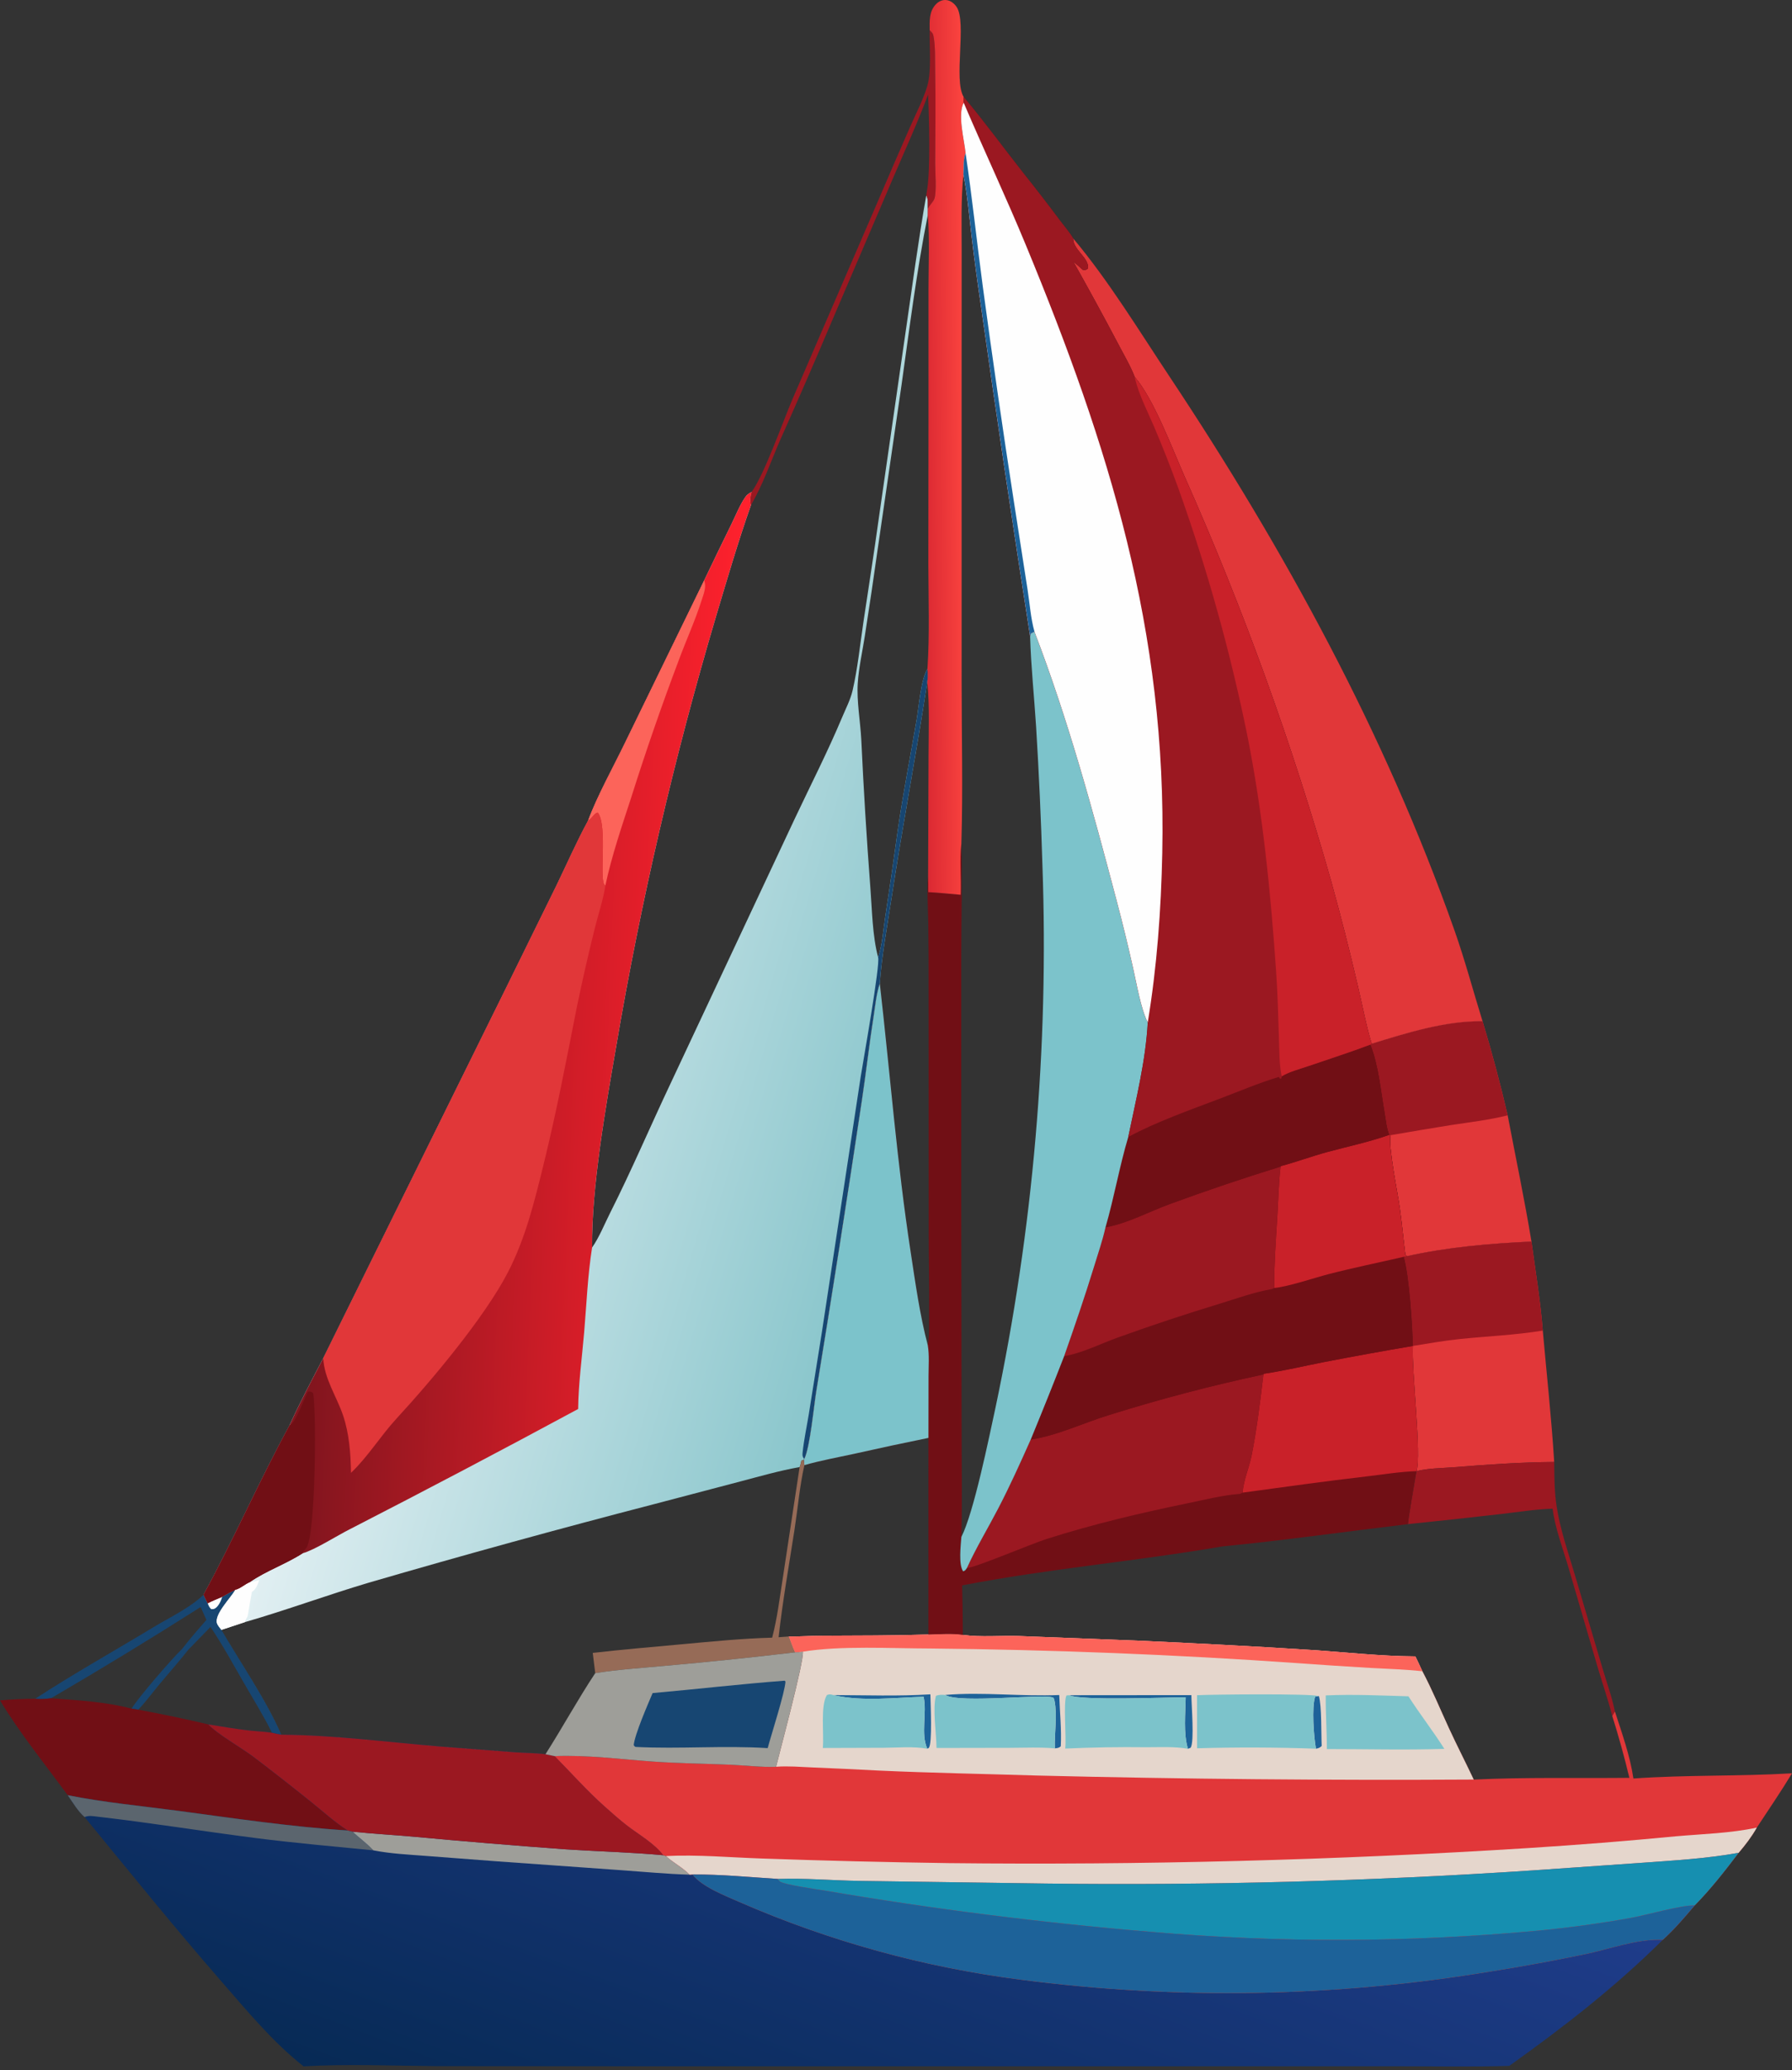
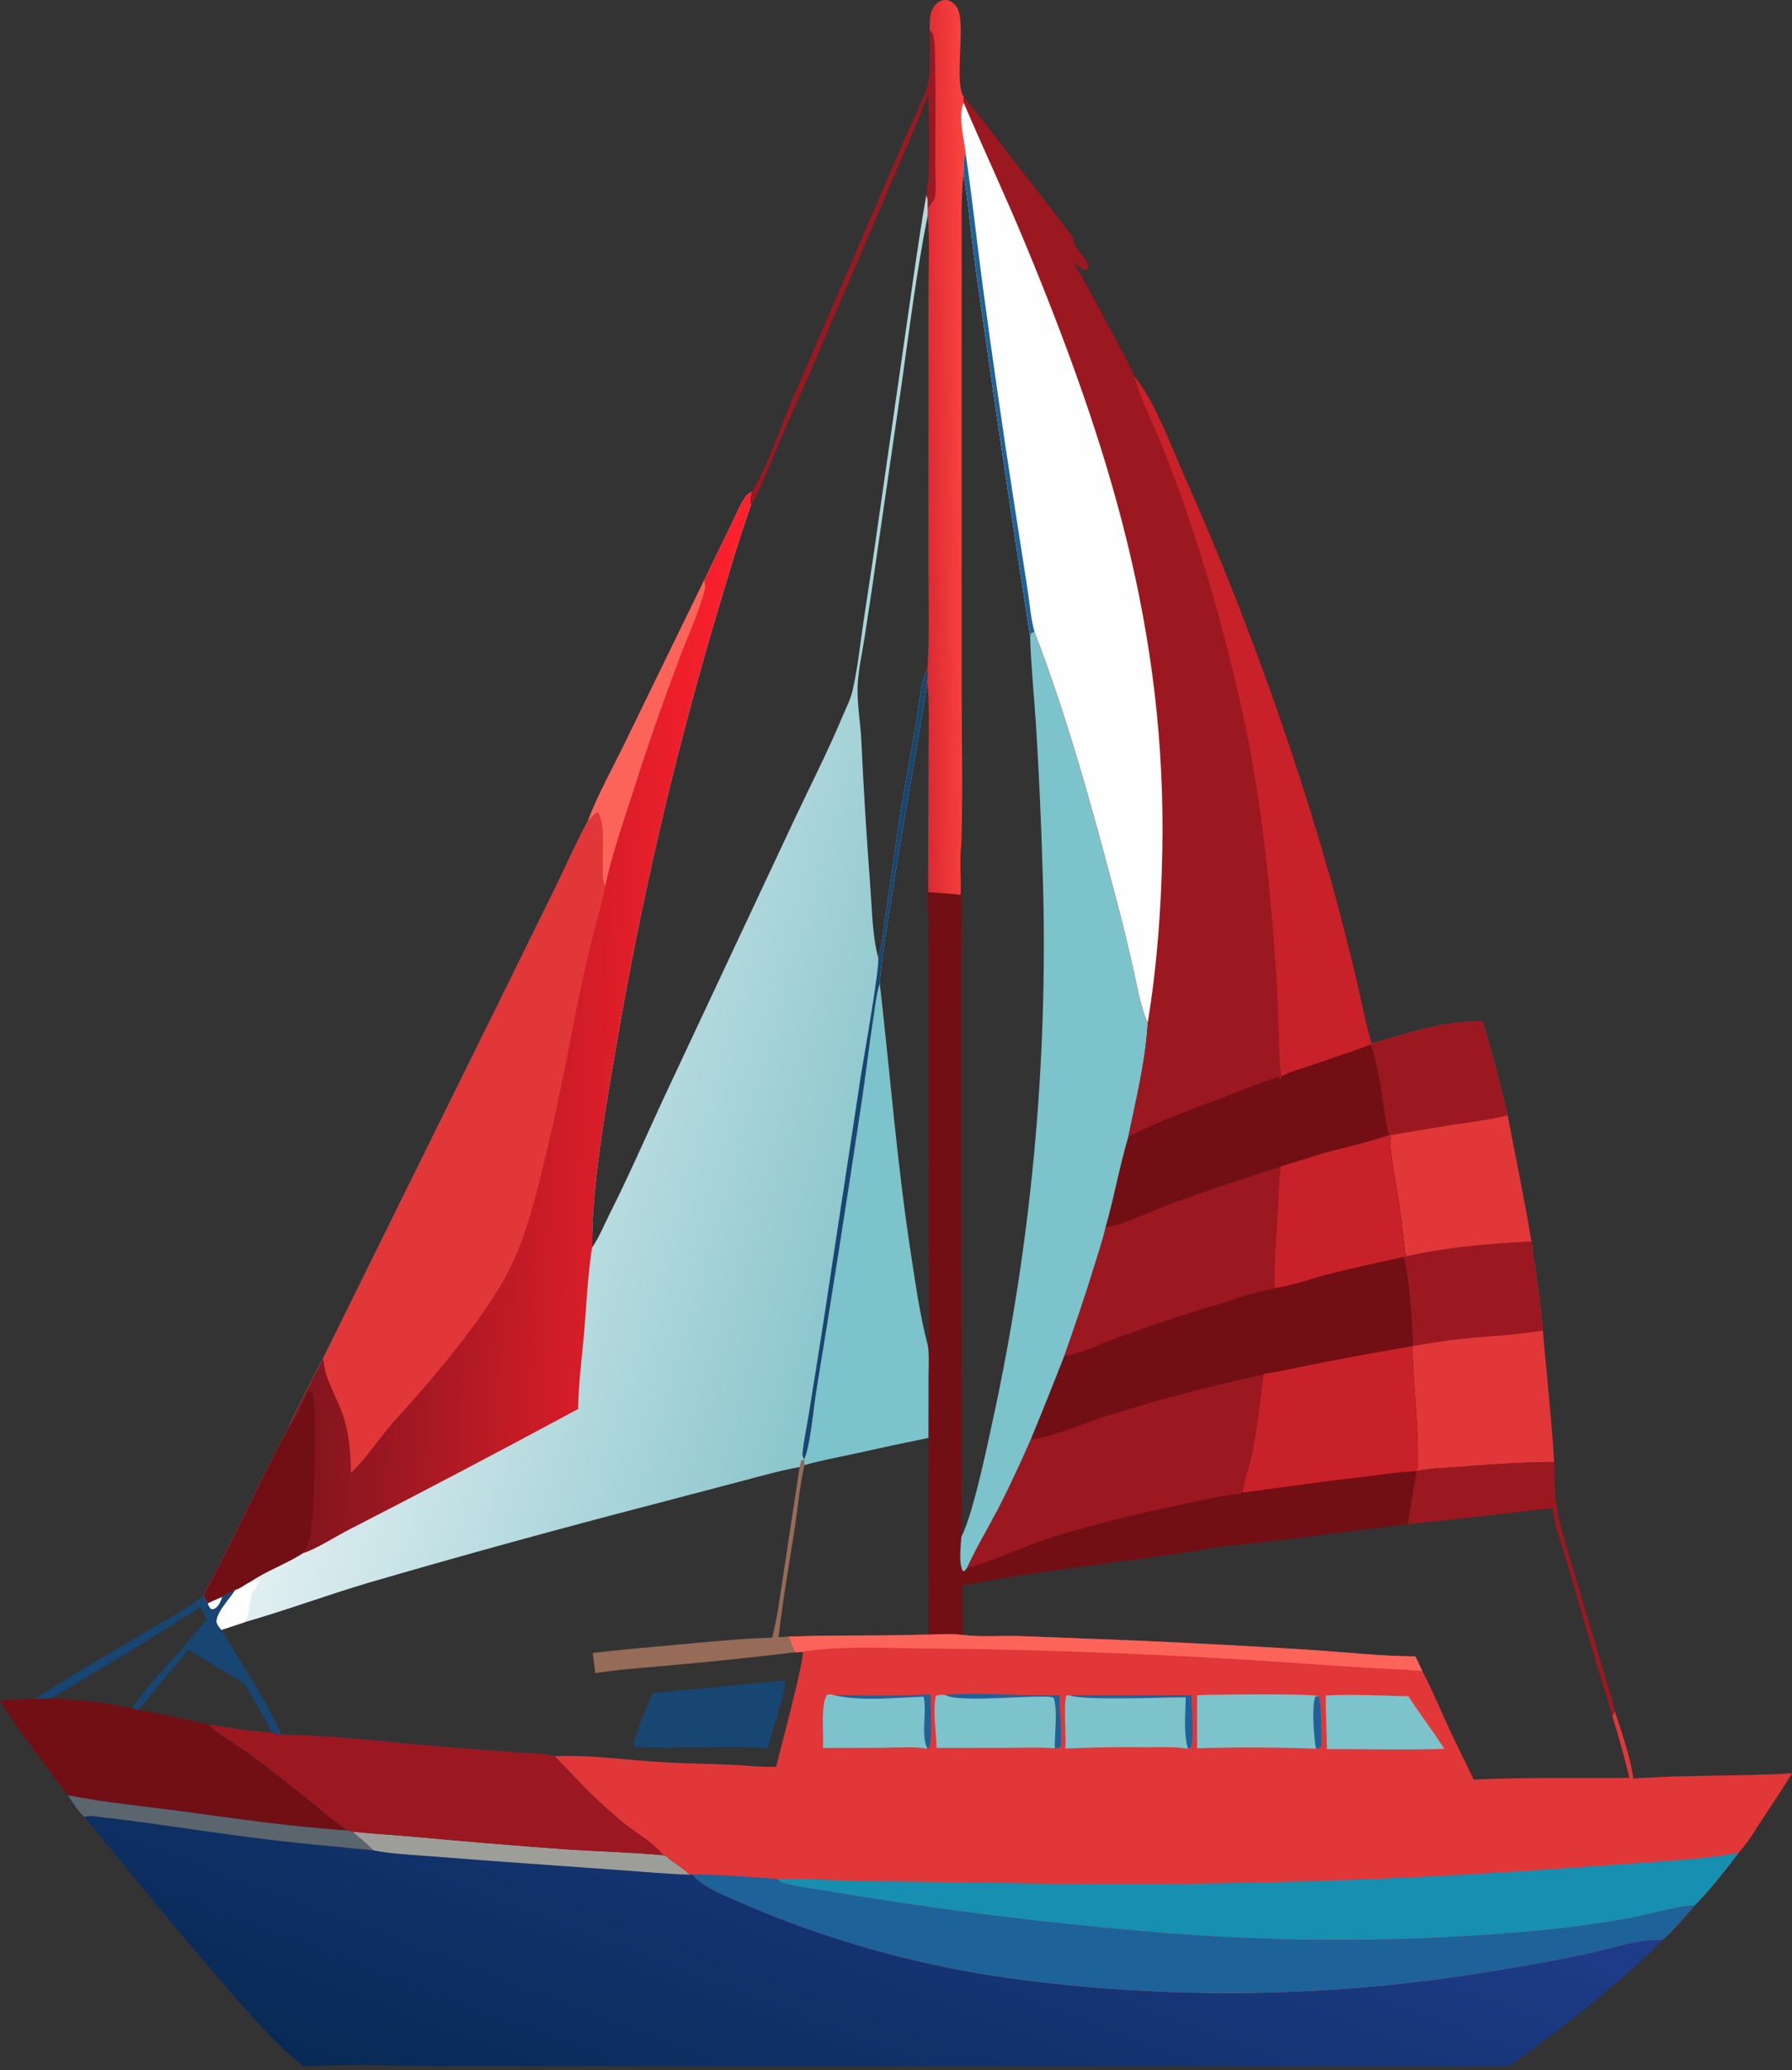
<svg xmlns="http://www.w3.org/2000/svg" width="335" height="387" viewBox="0 0 335 387" fill="none">
  <rect x="0" y="0" width="335" height="387" fill="#333333" stroke="none" />
-   <path d="M41.527 298.526C42.342 298.049 43.161 297.612 44.01 297.199C43.98 297.251 43.952 297.303 43.921 297.354C43.103 298.739 40.082 301.796 40.557 303.443C40.681 303.873 41.12 304.354 41.39 304.71C44.977 310.859 49.8 317.882 52.587 324.306C51.998 324.222 51.424 324.076 50.844 323.944C49.286 320.787 47.392 317.743 45.632 314.694C43.593 311.161 41.633 307.545 39.352 304.161L35.197 308.429C33.477 310.63 31.605 312.717 29.819 314.865C28.511 316.437 27.255 318.142 25.855 319.628L24.6 319.44C25.742 317.475 32.274 309.93 34.036 308.282C35.477 306.4 37.03 304.625 38.587 302.84L37.507 300.441C28.288 306.302 18.963 311.987 9.53 317.497C8.516 317.616 7.59 317.714 6.566 317.591C13.772 312.896 21.33 308.665 28.691 304.208C31.655 302.413 35.591 300.553 38.044 298.146L38.822 299.73C39.697 299.279 40.624 298.916 41.527 298.526Z" fill="#174672" />
+   <path d="M41.527 298.526C42.342 298.049 43.161 297.612 44.01 297.199C43.98 297.251 43.952 297.303 43.921 297.354C43.103 298.739 40.082 301.796 40.557 303.443C40.681 303.873 41.12 304.354 41.39 304.71C44.977 310.859 49.8 317.882 52.587 324.306C51.998 324.222 51.424 324.076 50.844 323.944C49.286 320.787 47.392 317.743 45.632 314.694L35.197 308.429C33.477 310.63 31.605 312.717 29.819 314.865C28.511 316.437 27.255 318.142 25.855 319.628L24.6 319.44C25.742 317.475 32.274 309.93 34.036 308.282C35.477 306.4 37.03 304.625 38.587 302.84L37.507 300.441C28.288 306.302 18.963 311.987 9.53 317.497C8.516 317.616 7.59 317.714 6.566 317.591C13.772 312.896 21.33 308.665 28.691 304.208C31.655 302.413 35.591 300.553 38.044 298.146L38.822 299.73C39.697 299.279 40.624 298.916 41.527 298.526Z" fill="#174672" />
  <path d="M41.529 298.526C41.375 299.217 40.864 300.266 40.252 300.669C39.961 300.862 39.824 300.821 39.49 300.838C39.114 300.494 39.002 300.201 38.824 299.73C39.698 299.279 40.626 298.916 41.529 298.526Z" fill="#FEFEFE" />
  <path d="M9.532 317.497C14.428 317.846 19.852 318.167 24.601 319.441L25.856 319.629C30.238 320.442 34.599 321.359 38.938 322.379C40.533 324.136 45.271 326.838 47.433 328.482C51.069 331.25 54.667 334.067 58.228 336.931C60.43 338.703 62.619 340.701 65.003 342.215C54.479 341.542 43.863 339.953 33.414 338.555C26.536 337.635 19.445 336.988 12.65 335.613C8.4 329.804 3.714 324.051 0 317.889C2.185 317.698 4.374 317.599 6.568 317.592C7.591 317.714 8.517 317.616 9.532 317.497Z" fill="#710F15" />
  <path d="M277.15 190.922C278.907 196.735 280.472 202.599 281.846 208.515C283.342 216.385 284.993 224.211 286.296 232.118C278.475 232.473 270.68 233.151 263.018 234.846L262.716 234.566C262.351 231.677 262.084 228.774 261.681 225.889C261.259 222.857 259.565 214.755 259.923 212.23L259.719 212.161C259.201 210.986 259.086 209.414 258.859 208.136C258.122 203.981 257.734 199.214 256.18 195.29L256.415 195.126C263.016 193.097 270.186 190.822 277.15 190.922Z" fill="#E13739" />
  <path d="M277.15 190.922C278.907 196.735 280.472 202.599 281.845 208.515C278.37 209.386 274.801 209.793 271.265 210.334C267.481 210.944 263.7 211.576 259.923 212.231L259.719 212.161C259.201 210.986 259.086 209.414 258.859 208.137C258.122 203.982 257.734 199.215 256.18 195.291L256.415 195.127C263.015 193.097 270.185 190.822 277.15 190.922Z" fill="#9B1821" />
  <path d="M263.017 234.846C270.679 233.15 278.474 232.473 286.295 232.118C287.045 237.629 287.977 243.215 288.412 248.756C289.14 256.94 290.035 265.116 290.544 273.317C284.289 273.366 277.978 273.805 271.743 274.308C269.508 274.488 266.955 274.477 264.788 275.04C265.772 272.115 263.87 256.332 264.126 251.63C264.057 247.807 263.451 238.549 262.422 234.965L263.017 234.846Z" fill="#E13739" />
  <path d="M263.017 234.846C270.679 233.15 278.474 232.473 286.295 232.118C287.045 237.629 287.977 243.215 288.412 248.756C283.321 249.589 278.132 249.802 273.003 250.325C270.023 250.63 267.081 251.148 264.126 251.63C264.057 247.806 263.451 238.548 262.422 234.965L263.017 234.846Z" fill="#9B1821" />
-   <path d="M200.621 44.566C207.271 52.502 212.837 61.684 218.569 70.304C240.12 102.713 258.914 137.127 271.896 173.919C273.874 179.523 275.388 185.252 277.15 190.922C270.186 190.822 263.016 193.097 256.415 195.127C255.353 191.623 254.699 187.995 253.858 184.432C252.334 177.866 250.672 171.336 248.873 164.841C247.038 158.375 245.089 151.942 243.026 145.544C240.963 139.146 238.787 132.787 236.498 126.466C234.209 120.145 231.809 113.867 229.297 107.632C226.785 101.396 224.163 95.208 221.431 89.066C219.114 83.826 215.666 74.565 212.113 70.466C211.318 68.39 210.072 66.308 209.048 64.332C206.318 59.16 203.52 54.026 200.653 48.929C201.269 49.396 201.848 49.931 202.429 50.442C202.962 50.466 202.984 50.504 203.402 50.187C203.601 48.167 200.592 46.74 200.621 44.566Z" fill="#E13739" />
  <path d="M38.937 322.379C41.421 322.78 43.907 323.205 46.406 323.5C47.87 323.672 49.398 323.71 50.845 323.945C51.424 324.077 51.999 324.223 52.588 324.307C62.484 324.379 72.47 325.703 82.335 326.521L96.281 327.597C98.15 327.736 100.125 327.718 101.972 327.959L103.695 328.314C106.785 331.447 109.659 334.705 112.947 337.645C114.352 338.902 115.765 340.162 117.256 341.316C119.378 342.958 122.402 344.673 123.986 346.84L124.495 346.99C125.873 348.264 127.648 349.15 128.923 350.476L129.449 350.437C131.244 352.775 135.621 354.43 138.293 355.617C140.386 356.53 142.495 357.405 144.62 358.243C146.745 359.081 148.884 359.88 151.037 360.641C153.19 361.403 155.356 362.126 157.535 362.811C159.714 363.495 161.904 364.141 164.106 364.748C166.307 365.355 168.519 365.922 170.741 366.451C172.963 366.979 175.194 367.467 177.433 367.916C179.672 368.365 181.919 368.774 184.173 369.144C186.427 369.513 188.687 369.842 190.952 370.131C194.59 370.601 198.235 371.006 201.888 371.343C205.541 371.68 209.199 371.951 212.861 372.154C216.524 372.358 220.189 372.494 223.857 372.564C227.525 372.633 231.193 372.635 234.86 372.571C238.528 372.506 242.194 372.374 245.857 372.175C249.519 371.977 253.178 371.711 256.831 371.378C260.484 371.045 264.13 370.646 267.769 370.18C271.407 369.714 275.036 369.181 278.655 368.582C284.644 367.633 290.606 366.54 296.542 365.302C300.894 364.364 305.639 362.637 310.092 362.646C310.347 362.647 310.6 362.644 310.856 362.648C301.942 371.487 292.357 378.934 282.151 386.221C275.269 386.431 268.348 386.295 261.462 386.296L224.874 386.297L114.277 386.291L81.48 386.268C73.237 386.195 64.977 385.841 56.742 386.305C50.977 381.764 46.053 375.78 41.249 370.267C32.525 360.258 24.235 349.966 15.816 339.705C14.597 338.677 13.573 336.92 12.65 335.612C19.445 336.986 26.536 337.634 33.414 338.554C43.864 339.951 54.479 341.54 65.003 342.214C62.619 340.7 60.43 338.701 58.228 336.93C54.668 334.065 51.07 331.249 47.433 328.481C45.271 326.837 40.533 324.135 38.937 322.379Z" fill="url(#paint0_linear_562_132037)" />
  <path d="M12.648 335.612C19.443 336.986 26.534 337.634 33.412 338.554C43.862 339.952 54.477 341.54 65.001 342.214L65.92 342.433C67.16 343.627 68.649 344.653 69.787 345.924C62.408 345.199 55.054 344.56 47.695 343.616C37.863 342.354 28.047 340.757 18.203 339.629C17.378 339.534 16.6 339.37 15.815 339.705C14.594 338.678 13.571 336.921 12.648 335.612Z" fill="#5B656E" />
  <path d="M65.922 342.434C69.772 342.841 73.65 343.045 77.508 343.393C86.926 344.27 96.351 345.052 105.784 345.737C111.836 346.14 117.954 346.278 123.986 346.84L124.495 346.99C125.873 348.264 127.648 349.15 128.922 350.476C124.595 350.352 120.256 349.924 115.936 349.624L92.8 347.973L79.563 346.963C76.302 346.712 73.003 346.559 69.789 345.925C68.651 344.654 67.162 343.628 65.922 342.434Z" fill="#9E9E99" />
  <path d="M38.938 322.379C41.421 322.78 43.907 323.205 46.406 323.5C47.87 323.672 49.398 323.71 50.845 323.945C51.424 324.077 51.999 324.223 52.588 324.307C62.484 324.379 72.47 325.703 82.335 326.521L96.282 327.597C98.15 327.736 100.125 327.718 101.972 327.959L103.696 328.314C106.785 331.447 109.66 334.705 112.947 337.645C114.352 338.902 115.765 340.162 117.256 341.316C119.378 342.958 122.402 344.673 123.987 346.84C117.955 346.278 111.836 346.141 105.784 345.737C96.351 345.052 86.926 344.27 77.509 343.393C73.65 343.045 69.773 342.841 65.922 342.434L65.003 342.214C62.619 340.7 60.43 338.702 58.228 336.931C54.668 334.065 51.07 331.249 47.433 328.481C45.271 326.837 40.533 324.135 38.938 322.379Z" fill="#9B1821" />
  <path d="M264.789 275.039C266.955 274.476 269.508 274.487 271.743 274.307C277.978 273.804 284.29 273.365 290.544 273.316C290.57 276.119 290.58 278.915 291.01 281.692C291.674 285.966 293.149 290.206 294.385 294.344L299.547 311.793C300.326 314.456 301.336 317.225 301.886 319.937C303.203 324.005 304.73 328.255 305.352 332.496C315.215 331.798 325.135 332.112 335 331.526C332.92 334.972 330.631 338.308 328.421 341.673C327.464 343.368 326.288 344.908 325.025 346.385C322.434 349.806 319.816 353.162 316.805 356.228C314.908 358.464 313.036 360.675 310.856 362.647C310.601 362.643 310.348 362.646 310.092 362.645C305.64 362.636 300.894 364.362 296.542 365.301C290.606 366.539 284.644 367.632 278.655 368.581C275.036 369.18 271.407 369.713 267.769 370.179C264.13 370.645 260.484 371.044 256.831 371.377C253.178 371.71 249.519 371.976 245.856 372.175C242.194 372.374 238.528 372.505 234.86 372.57C231.193 372.635 227.524 372.632 223.857 372.563C220.189 372.494 216.524 372.357 212.861 372.153C209.199 371.95 205.54 371.679 201.888 371.342C198.235 371.005 194.59 370.6 190.952 370.13C188.686 369.841 186.426 369.512 184.173 369.143C181.919 368.774 179.672 368.365 177.433 367.915C175.193 367.467 172.963 366.978 170.741 366.45C168.519 365.922 166.307 365.354 164.106 364.747C161.904 364.14 159.713 363.495 157.535 362.81C155.356 362.125 153.19 361.402 151.037 360.641C148.884 359.879 146.745 359.079 144.62 358.242C142.495 357.404 140.386 356.529 138.293 355.616C135.621 354.429 131.244 352.774 129.449 350.436L128.922 350.476C127.648 349.149 125.873 348.264 124.495 346.989L123.986 346.839C122.402 344.672 119.378 342.957 117.255 341.315C115.765 340.162 114.351 338.901 112.947 337.644C109.659 334.704 106.785 331.445 103.695 328.313C109.73 328.067 116.003 328.896 122.026 329.328C126.871 329.675 131.756 329.712 136.612 329.923C138.95 330.025 142.917 330.443 145.083 330.299C145.871 327.1 150.292 310.679 150.097 308.787C149.584 308.877 149.129 308.905 148.612 308.906C148.162 307.949 147.816 306.933 147.437 305.946C149.559 305.966 151.697 305.809 153.824 305.799C160.412 305.767 166.975 305.787 173.561 305.574C175.653 305.532 177.927 305.329 179.995 305.643C179.983 302.559 179.938 299.476 179.861 296.393C195.926 293.279 212.345 291.888 228.458 289.113C240.05 287.98 251.641 286.319 263.211 284.941C263.188 284.222 264.564 276.433 264.789 275.039ZM264.789 275.039C264.564 276.433 263.188 284.222 263.211 284.942C251.642 286.32 240.051 287.981 228.458 289.114C212.345 291.889 195.926 293.281 179.861 296.394C179.939 299.477 179.984 302.561 179.995 305.644C183.402 306.117 186.97 305.754 190.404 305.858L213.557 306.761C224.05 307.249 234.567 307.777 245.05 308.46C251.553 308.884 258.071 309.632 264.592 309.669C265.029 310.593 265.483 311.513 265.9 312.446C267.728 315.883 269.223 319.529 270.853 323.066C272.346 326.307 273.978 329.474 275.501 332.696C285.156 332.234 294.927 332.472 304.6 332.373C303.667 328.475 302.599 324.614 301.395 320.792L301.887 319.938C301.337 317.225 300.327 314.457 299.547 311.794L294.385 294.345C293.15 290.207 291.674 285.967 291.011 281.693C290.58 278.916 290.571 276.12 290.545 273.317C284.291 273.366 277.98 273.805 271.744 274.308C269.508 274.487 266.955 274.476 264.789 275.039Z" fill="#E13739" />
-   <path d="M124.496 346.99C130.402 346.695 136.562 347.263 142.482 347.457C154.105 347.864 165.732 348.151 177.361 348.315C213.472 348.709 249.549 347.773 285.592 345.507C294.838 344.924 304.072 344.189 313.294 343.301C318.296 342.86 323.51 342.735 328.423 341.674C327.466 343.369 326.289 344.909 325.026 346.386C319.086 347.464 313.077 347.808 307.065 348.245L286.582 349.673C256.311 351.684 226.008 352.505 195.673 352.137L160.597 351.641C155.544 351.553 150.438 351.103 145.389 351.271C140.026 350.93 134.848 350.412 129.451 350.437L128.924 350.477C127.65 349.15 125.874 348.264 124.496 346.99Z" fill="#E5D6CC" />
  <path d="M145.387 351.27C150.435 351.102 155.541 351.553 160.594 351.641L195.67 352.137C226.005 352.505 256.308 351.684 286.579 349.673L307.062 348.245C313.074 347.808 319.084 347.464 325.023 346.386C322.433 349.807 319.815 353.162 316.804 356.229C314.325 356.148 307.901 358.004 305.067 358.525C299.246 359.578 293.391 360.385 287.502 360.944C281.48 361.501 275.448 361.924 269.407 362.211C263.366 362.499 257.321 362.652 251.273 362.67C245.225 362.687 239.18 362.57 233.137 362.319C227.094 362.066 221.06 361.679 215.035 361.158C194.671 359.46 174.416 356.898 154.271 353.472C152.899 353.242 146.732 352.386 145.808 351.765C145.629 351.645 145.527 351.436 145.387 351.27Z" fill="#168FB0" />
  <path d="M129.449 350.437C134.847 350.412 140.024 350.93 145.388 351.27C145.528 351.435 145.63 351.645 145.81 351.765C146.733 352.386 152.901 353.242 154.272 353.472C174.418 356.898 194.672 359.46 215.036 361.158C221.061 361.679 227.096 362.066 233.138 362.318C239.181 362.57 245.227 362.687 251.274 362.67C257.322 362.652 263.367 362.499 269.408 362.211C275.45 361.923 281.481 361.501 287.503 360.944C293.392 360.385 299.247 359.578 305.068 358.525C307.902 358.004 314.327 356.148 316.805 356.229C314.908 358.465 313.036 360.676 310.856 362.648C310.601 362.644 310.347 362.647 310.092 362.646C305.64 362.637 300.894 364.364 296.542 365.302C290.606 366.54 284.643 367.633 278.655 368.582C275.036 369.181 271.407 369.714 267.769 370.18C264.13 370.646 260.484 371.045 256.83 371.378C253.177 371.711 249.519 371.977 245.856 372.176C242.193 372.375 238.528 372.506 234.86 372.571C231.192 372.636 227.524 372.633 223.857 372.564C220.189 372.494 216.524 372.358 212.861 372.154C209.199 371.951 205.54 371.68 201.888 371.343C198.235 371.006 194.589 370.602 190.951 370.131C188.686 369.842 186.426 369.513 184.172 369.144C181.919 368.775 179.672 368.366 177.432 367.916C175.193 367.468 172.963 366.979 170.741 366.451C168.519 365.923 166.307 365.355 164.105 364.748C161.903 364.141 159.713 363.496 157.534 362.811C155.356 362.126 153.189 361.403 151.036 360.642C148.884 359.88 146.745 359.08 144.62 358.243C142.495 357.405 140.386 356.53 138.293 355.617C135.621 354.431 131.244 352.775 129.449 350.437Z" fill="#1D6299" />
-   <path d="M173.561 305.575C175.654 305.533 177.927 305.33 179.995 305.644C183.402 306.117 186.97 305.754 190.404 305.858L213.557 306.76C224.05 307.249 234.567 307.777 245.05 308.46C251.553 308.884 258.071 309.632 264.592 309.669C265.029 310.593 265.483 311.513 265.9 312.445C267.728 315.883 269.223 319.529 270.853 323.065C272.346 326.306 273.978 329.473 275.501 332.696C248.278 332.858 221.06 332.607 193.844 331.942C184.002 331.636 174.138 331.461 164.301 331.015C160.205 330.795 156.108 330.602 152.01 330.435C149.726 330.338 147.365 330.128 145.084 330.3C145.871 327.101 150.292 310.68 150.097 308.788C149.584 308.878 149.13 308.905 148.612 308.907C148.163 307.95 147.816 306.934 147.437 305.947C149.56 305.967 151.698 305.809 153.824 305.8C160.413 305.768 166.976 305.787 173.561 305.575Z" fill="#E5D6CC" />
  <path d="M246.009 326.923C245.604 324.742 245.187 319.152 245.866 317.186L246.555 317.082C247.096 318.878 246.971 324.249 247.076 326.417C246.713 326.759 246.495 326.826 246.009 326.923Z" fill="#1D6299" />
  <path d="M155.811 316.897C161.823 316.913 167.931 317.143 173.927 316.758C173.938 318.098 174.344 326.214 173.609 326.784C173.533 326.844 173.438 326.877 173.352 326.922C172.08 324.162 173.334 320.213 172.663 317.214C167.375 317.372 161.284 318.113 156.117 316.969L155.811 316.897Z" fill="#1D6299" />
  <path d="M176.707 316.874C183.738 316.269 190.974 317.205 198.016 316.887C198.118 320.039 198.462 323.332 198.303 326.474C197.943 326.796 197.66 326.801 197.193 326.858C197.105 324.134 197.674 320.585 197.137 317.989C197.118 317.901 197.011 317.494 196.974 317.451C196.157 316.473 179.36 318.575 176.707 316.874Z" fill="#1D6299" />
  <path d="M199.926 316.925L222.719 316.906C222.721 318.751 223.308 325.609 222.583 326.741L222.075 326.939C221.193 324.012 221.624 320.356 221.654 317.32C217.922 317.316 202.082 317.985 199.926 316.925Z" fill="#1D6299" />
  <path d="M153.818 326.788C154.078 324.247 153.323 318.869 154.591 316.882C155.135 316.698 155.243 316.756 155.81 316.898L156.117 316.968C161.284 318.112 167.376 317.372 172.664 317.214C173.334 320.213 172.08 324.162 173.353 326.922C170.721 326.465 167.857 326.73 165.192 326.751L153.818 326.788Z" fill="#7CC3CB" />
  <path d="M247.837 316.965C252.968 316.723 258.162 316.982 263.295 317.131C265.443 320.474 267.894 323.61 270.012 326.956C262.713 327.19 255.35 326.991 248.045 326.992C248.053 323.65 247.792 320.317 247.837 316.965Z" fill="#7CC3CB" />
  <path d="M199.134 326.897C199.38 324.782 198.738 318.287 199.363 316.971L199.927 316.925C202.083 317.985 217.923 317.316 221.655 317.319C221.626 320.355 221.194 324.011 222.077 326.938C219.619 326.488 216.802 326.658 214.299 326.649C209.241 326.587 204.186 326.669 199.134 326.897Z" fill="#7CC3CB" />
  <path d="M175.073 326.785C175.06 324.218 174.301 319.317 174.977 317.021C175.61 316.818 176.06 316.823 176.706 316.874C179.358 318.574 196.157 316.473 196.974 317.451C197.01 317.494 197.117 317.901 197.136 317.989C197.673 320.585 197.105 324.134 197.192 326.857C194.403 326.614 191.584 326.751 188.787 326.759L175.073 326.785Z" fill="#7CC3CB" />
  <path d="M223.777 316.923C226.686 316.777 244.767 316.592 246.555 317.082L245.866 317.187C245.187 319.152 245.604 324.743 246.009 326.924C238.602 326.655 231.194 326.628 223.785 326.843L223.777 316.923Z" fill="#7CC3CB" />
  <path d="M173.561 305.575C175.654 305.533 177.928 305.33 179.996 305.644C183.402 306.117 186.97 305.754 190.405 305.858L213.557 306.76C224.05 307.249 234.567 307.777 245.05 308.46C251.554 308.884 258.071 309.632 264.592 309.669C265.029 310.593 265.483 311.513 265.9 312.445C262.696 312.087 259.416 312.012 256.195 311.824C251.58 311.554 246.967 311.251 242.356 310.914C219.57 309.324 196.758 308.417 173.918 308.192C166.634 308.183 157.092 307.626 150.098 308.788C149.584 308.878 149.13 308.905 148.613 308.907C148.163 307.95 147.816 306.934 147.438 305.947C149.56 305.967 151.698 305.809 153.825 305.8C160.413 305.768 166.976 305.787 173.561 305.575Z" fill="#FC645A" />
  <path d="M264.789 275.039C266.954 274.476 269.508 274.487 271.743 274.307C277.978 273.804 284.29 273.365 290.544 273.316C290.57 276.119 290.579 278.915 291.01 281.692C291.673 285.966 293.148 290.206 294.384 294.344L299.546 311.793C300.326 314.456 301.336 317.225 301.886 319.937L301.394 320.791C300.569 317.616 299.489 314.47 298.556 311.322L293.267 293.226C292.23 289.681 290.7 285.716 290.252 282.057C287.061 282.147 283.786 282.691 280.61 283.049C274.814 283.715 269.015 284.345 263.211 284.941C263.188 284.222 264.564 276.433 264.789 275.039Z" fill="#9B1821" />
  <path d="M173.793 5.65C174.213 6.074 174.401 6.197 174.512 6.799C174.887 8.834 174.77 11.246 174.814 13.326C174.936 19.075 174.839 24.839 174.818 30.589C174.812 32.065 175.124 35.929 174.66 37.179C174.439 37.776 173.734 38.343 173.458 39.045L173.442 40.197C173.812 44.687 173.576 49.354 173.576 53.867L173.575 78.382L173.543 105.479C173.564 111.978 173.806 118.569 173.376 125.053C173.484 125.918 173.453 126.667 173.345 127.531C171.289 140.96 168.732 154.318 166.686 167.757C165.871 173.112 164.858 178.463 164.472 183.871C163.822 185.801 163.63 188.001 163.314 190.015C162.489 195.271 161.903 200.561 161.109 205.823C158.402 223.886 155.572 241.929 152.62 259.953C152.139 262.799 151.44 270.638 150.342 272.779L150.288 272.895L150.374 273.91C149.49 277.81 149.132 282.025 148.522 285.993C147.494 292.674 146.294 299.364 145.552 306.084L147.437 305.948C147.816 306.935 148.163 307.951 148.612 308.908C149.13 308.906 149.584 308.879 150.097 308.789C150.291 310.681 145.871 327.101 145.084 330.301C142.918 330.445 138.95 330.026 136.612 329.925C131.757 329.713 126.871 329.677 122.027 329.329C116.002 328.897 109.73 328.069 103.696 328.315L101.972 327.96C100.124 327.719 98.15 327.737 96.281 327.598L82.335 326.521C72.47 325.704 62.484 324.38 52.587 324.308C49.8 317.883 44.978 310.861 41.39 304.711C41.12 304.355 40.681 303.874 40.557 303.444C40.083 301.798 43.104 298.741 43.922 297.355C43.953 297.304 43.981 297.253 44.011 297.201C43.162 297.613 42.343 298.05 41.528 298.527C40.625 298.917 39.697 299.281 38.823 299.731L38.045 298.148C43.72 287.761 48.451 276.878 54.114 266.497C56.032 262.236 58.272 258.055 60.427 253.909L94.774 184.36L104.04 165.52C105.988 161.497 107.81 157.335 109.945 153.415C111.542 149.009 114.716 143.267 116.814 138.931L131.643 108.498C133.322 104.981 135.021 101.475 136.741 97.978C137.549 96.333 138.312 94.392 139.358 92.896C139.661 92.462 140.069 92.211 140.525 91.959C142.94 88.581 146.301 78.954 148.143 74.641L164.326 37.148C166.258 32.618 168.215 28.099 170.198 23.591C171.263 21.159 172.613 18.602 173.359 16.062C174.181 13.256 173.722 8.678 173.793 5.65ZM149.481 274.276C145.727 274.936 142.02 276.012 138.335 276.979L122.411 281.168C104.499 285.812 86.66 290.723 68.894 295.9C61.145 298.202 53.537 301.027 45.775 303.263L41.389 304.71C44.976 310.86 49.798 317.883 52.586 324.307C62.482 324.379 72.468 325.703 82.333 326.52L96.28 327.597C98.148 327.736 100.123 327.718 101.97 327.959L103.694 328.314C109.728 328.068 116.001 328.897 122.025 329.329C126.869 329.676 131.755 329.713 136.61 329.924C138.949 330.025 142.916 330.444 145.082 330.3C145.869 327.101 150.29 310.68 150.095 308.788C149.582 308.878 149.128 308.905 148.61 308.907C148.161 307.95 147.814 306.934 147.435 305.947L145.55 306.083C146.292 299.364 147.493 292.673 148.52 285.992C149.13 282.025 149.487 277.809 150.373 273.91L150.286 272.894L149.814 273.073C149.715 273.464 149.644 273.91 149.481 274.276ZM173.793 5.65C173.722 8.678 174.181 13.256 173.357 16.062C172.611 18.602 171.261 21.159 170.196 23.59C168.213 28.099 166.256 32.618 164.324 37.148L148.141 74.641C146.299 78.954 142.938 88.58 140.523 91.959C140.295 92.876 140.132 93.483 140.391 94.406C137.972 101.286 135.912 108.339 133.826 115.328C129.918 128.52 126.409 141.817 123.3 155.22C120.19 168.622 117.485 182.106 115.185 195.671C113.244 206.889 110.578 221.996 110.686 233.225C112.008 231.352 113.013 228.83 114.058 226.757C118.042 218.854 121.529 210.665 125.309 202.658L148.583 153.04C151.561 146.728 154.741 140.517 157.441 134.078C158.102 132.501 158.99 130.79 159.376 129.122C160.336 124.977 160.769 120.601 161.395 116.39C162.363 109.868 163.399 103.363 164.293 96.829L169.308 61.976C170.543 53.495 171.671 44.962 173.158 36.522C173.611 37.371 173.369 38.133 173.457 39.044C173.734 38.342 174.438 37.775 174.66 37.178C175.124 35.928 174.811 32.064 174.817 30.588C174.839 24.838 174.935 19.073 174.814 13.325C174.769 11.245 174.887 8.833 174.512 6.799C174.401 6.197 174.213 6.074 173.793 5.65ZM173.442 40.197C171.354 50.69 170.025 61.374 168.534 71.968L164.16 102.096C163.368 107.741 162.534 113.38 161.656 119.013C161.21 121.885 160.537 124.843 160.349 127.742C160.132 131.096 160.829 134.833 161.007 138.217C161.44 147.483 162.007 156.741 162.71 165.99C163.037 170.216 163.076 174.863 164.151 178.961C164.937 176.709 165.097 173.994 165.457 171.634C166.275 166.284 167.05 160.928 167.782 155.566C168.775 148.504 170.188 141.453 171.381 134.418C171.789 132.008 172.161 127.041 173.377 125.055C173.807 118.57 173.565 111.979 173.543 105.48L173.576 78.383L173.576 53.869C173.576 49.354 173.812 44.687 173.442 40.197Z" fill="url(#paint1_linear_562_132037)" />
  <path d="M46.696 295.783L47.095 295.72C47.576 295.642 48.023 295.515 48.488 295.375C48.122 296.291 47.941 297.047 47.089 297.615C46.832 299.025 46.569 300.43 46.359 301.847C46.289 302.317 46.078 302.499 45.891 302.904C45.838 303.018 45.814 303.144 45.776 303.263L41.389 304.71C41.119 304.354 40.68 303.873 40.556 303.443C40.082 301.797 43.103 298.74 43.921 297.354C43.952 297.303 43.98 297.251 44.01 297.2C44.871 297.017 45.819 296.138 46.696 295.783Z" fill="#FEFEFE" />
  <path d="M164.151 178.961C164.937 176.708 165.097 173.994 165.457 171.633C166.275 166.283 167.05 160.927 167.782 155.565C168.775 148.504 170.188 141.453 171.381 134.418C171.789 132.007 172.161 127.04 173.377 125.054C173.485 125.919 173.453 126.668 173.346 127.532C171.29 140.961 168.732 154.319 166.687 167.758C165.871 173.113 164.859 178.464 164.472 183.872C163.823 185.802 163.63 188.002 163.315 190.016C162.489 195.272 161.903 200.561 161.11 205.824C158.403 223.886 155.573 241.93 152.62 259.954C152.14 262.8 151.441 270.639 150.343 272.78C149.999 272.306 149.985 272.109 150.045 271.526C150.287 269.152 150.82 266.723 151.203 264.361L153.666 248.914L160.908 201.25C161.349 198.449 164.605 180.209 164.151 178.961Z" fill="#174672" />
  <path d="M173.795 5.65C174.215 6.074 174.403 6.197 174.514 6.799C174.889 8.834 174.771 11.246 174.816 13.326C174.938 19.075 174.841 24.839 174.819 30.589C174.813 32.065 175.126 35.929 174.662 37.179C174.441 37.776 173.736 38.343 173.459 39.045C173.371 38.133 173.613 37.372 173.16 36.523C173.21 36.174 173.259 35.828 173.317 35.48C173.961 31.606 173.705 21.904 173.493 17.695C171.554 22.892 169.229 27.972 167.044 33.07L155.712 59.571C152.488 67.193 149.19 74.783 145.816 82.34C144.084 86.311 142.601 90.681 140.394 94.405C140.135 93.482 140.298 92.876 140.526 91.958C142.941 88.579 146.302 78.953 148.144 74.64L164.327 37.147C166.259 32.617 168.216 28.098 170.199 23.589C171.264 21.158 172.614 18.601 173.36 16.061C174.183 13.256 173.723 8.678 173.795 5.65Z" fill="#9B1821" />
  <path d="M149.483 274.276C149.647 273.91 149.717 273.464 149.818 273.074L150.29 272.896L150.376 273.911C149.491 277.81 149.134 282.026 148.524 285.993C147.496 292.674 146.296 299.365 145.554 306.084L147.439 305.948C147.818 306.935 148.165 307.951 148.614 308.908C140.522 309.874 132.417 310.715 124.3 311.432C119.969 311.842 115.566 312.105 111.274 312.799L110.809 309.015C116.378 308.377 121.978 307.904 127.561 307.39C133.151 306.876 138.736 306.317 144.351 306.166C145.303 302.541 145.754 298.741 146.336 295.041L149.483 274.276Z" fill="#966B57" />
-   <path d="M148.612 308.908C149.13 308.907 149.584 308.879 150.097 308.789C150.292 310.681 145.871 327.101 145.084 330.301C142.918 330.445 138.951 330.026 136.612 329.925C131.757 329.714 126.871 329.677 122.027 329.33C116.003 328.898 109.73 328.069 103.696 328.315L101.973 327.96C105.159 322.963 107.993 317.745 111.272 312.799C115.565 312.105 119.968 311.842 124.298 311.432C132.416 310.715 140.521 309.874 148.612 308.908Z" fill="#9E9E99" />
  <path d="M146.673 314.209L146.84 314.366C146.709 316.49 144.222 324.175 143.513 326.815C135.31 326.293 127.034 327.006 118.826 326.593C118.613 326.502 118.756 326.577 118.465 326.269C118.672 324.205 121.095 318.671 121.998 316.527C130.223 315.795 138.442 314.837 146.673 314.209Z" fill="#174672" />
  <path d="M131.643 108.497C133.321 104.981 135.021 101.474 136.74 97.977C137.548 96.332 138.312 94.391 139.357 92.896C139.661 92.462 140.068 92.21 140.525 91.958C140.297 92.876 140.133 93.482 140.392 94.406C137.973 101.286 135.914 108.339 133.827 115.328C129.919 128.52 126.411 141.817 123.301 155.22C120.192 168.622 117.487 182.106 115.187 195.671C113.246 206.888 110.58 221.996 110.687 233.224C109.859 238.47 109.65 243.809 109.202 249.098C108.801 253.826 108.13 258.672 108.08 263.413C93.899 271.067 79.642 278.576 65.308 285.938C63.054 287.068 58.792 289.787 56.585 290.383C53.448 292.407 49.717 293.682 46.696 295.783C45.819 296.138 44.872 297.017 44.011 297.199C43.162 297.612 42.343 298.049 41.528 298.526C40.625 298.916 39.697 299.279 38.823 299.73L38.045 298.147C43.72 287.759 48.451 276.877 54.114 266.496C56.032 262.235 58.272 258.054 60.427 253.908L94.774 184.359L104.04 165.519C105.988 161.496 107.81 157.334 109.945 153.413C111.542 149.008 114.716 143.266 116.814 138.93L131.643 108.497Z" fill="url(#paint2_linear_562_132037)" />
  <path d="M131.643 108.497C132.103 109.727 131.543 111.045 131.162 112.236C129.942 116.051 128.268 119.701 126.881 123.455C123.692 131.903 120.737 140.433 118.017 149.043C116.264 154.421 114.348 160.01 113.173 165.542C111.822 165.21 113.702 154.364 111.747 151.923C111.222 151.951 110.705 152.875 110.225 153.22C110.133 153.286 110.038 153.349 109.945 153.413C111.542 149.008 114.717 143.266 116.814 138.93L131.643 108.497Z" fill="#FC645A" />
  <path d="M54.114 266.496C54.197 266.446 54.282 266.4 54.362 266.347C55.478 265.614 57.269 260.296 57.66 260.161C57.839 260.1 58.035 260.204 58.224 260.226L58.542 260.453C59.187 264.472 58.995 287.148 57.253 289.409C57.077 289.637 56.809 289.876 56.671 290.12C56.626 290.2 56.614 290.295 56.585 290.383C53.448 292.407 49.717 293.682 46.696 295.782C45.819 296.138 44.872 297.017 44.011 297.199C43.162 297.612 42.343 298.049 41.528 298.526C40.625 298.915 39.697 299.279 38.823 299.73L38.045 298.147C43.72 287.759 48.451 276.876 54.114 266.496Z" fill="#710F15" />
  <path d="M109.945 153.413C110.038 153.349 110.133 153.286 110.224 153.22C110.705 152.874 111.221 151.951 111.747 151.923C113.701 154.364 111.822 165.21 113.173 165.542C112.771 168.215 111.848 170.903 111.194 173.536C109.964 178.473 108.835 183.433 107.809 188.416C105.879 198.217 104.025 207.921 101.635 217.628C99.921 224.59 98.264 231.441 94.952 237.859C90.626 246.241 80.677 258.097 74.137 265.193C71.133 268.453 68.833 272.282 65.617 275.354C65.557 271.753 65.293 268.029 64.128 264.596C62.93 261.064 60.599 257.717 60.428 253.908L94.775 184.359L104.041 165.519C105.988 161.496 107.81 157.335 109.945 153.413Z" fill="#E13739" />
  <path d="M173.795 5.65C173.781 3.909 173.662 2.128 174.981 0.775C175.493 0.251 176.178 -0.07 176.925 0.014C177.715 0.102 178.407 0.664 178.836 1.309C180.753 4.194 178.22 14.945 180.141 18.115C184.033 22.753 187.619 27.68 191.37 32.435C193.634 35.269 195.85 38.139 198.019 41.046C198.866 42.179 199.903 43.358 200.621 44.565C200.592 46.74 203.601 48.167 203.402 50.186C202.985 50.504 202.962 50.465 202.43 50.441C201.849 49.931 201.27 49.396 200.653 48.928C203.52 54.025 206.319 59.159 209.048 64.331C210.072 66.308 211.317 68.39 212.114 70.466C215.666 74.565 219.114 83.825 221.432 89.065C224.163 95.207 226.785 101.396 229.297 107.632C231.809 113.867 234.209 120.145 236.498 126.466C238.787 132.786 240.963 139.145 243.026 145.543C245.09 151.941 247.038 158.374 248.873 164.841C250.673 171.336 252.334 177.866 253.858 184.431C254.699 187.994 255.354 191.623 256.416 195.127L256.18 195.29C257.734 199.215 258.123 203.981 258.86 208.136C259.086 209.414 259.201 210.986 259.72 212.161L259.923 212.23C259.566 214.755 261.259 222.857 261.682 225.889C262.085 228.774 262.352 231.676 262.717 234.567L263.018 234.846L262.424 234.964C263.453 238.548 264.059 247.806 264.128 251.629C263.873 256.331 265.774 272.114 264.791 275.039C264.566 276.433 263.19 284.222 263.213 284.942C251.643 286.32 240.052 287.981 228.46 289.114C212.347 291.889 195.928 293.281 179.863 296.394C179.941 299.477 179.985 302.561 179.997 305.644C177.929 305.331 175.656 305.532 173.563 305.575C166.977 305.788 160.414 305.769 153.826 305.8C151.699 305.81 149.561 305.967 147.439 305.948L145.554 306.083C146.296 299.364 147.497 292.673 148.524 285.992C149.134 282.025 149.491 277.81 150.377 273.91L150.29 272.895L150.344 272.779C151.442 270.638 152.141 262.798 152.622 259.953C155.574 241.929 158.404 223.885 161.111 205.823C161.905 200.56 162.491 195.27 163.316 190.015C163.632 188.001 163.825 185.801 164.474 183.871C164.86 178.463 165.873 173.111 166.688 167.757C168.734 154.318 171.291 140.96 173.347 127.531C173.455 126.667 173.487 125.918 173.379 125.053C173.808 118.568 173.566 111.978 173.545 105.479L173.577 78.381L173.578 53.867C173.578 49.354 173.814 44.687 173.444 40.197L173.46 39.045C173.736 38.343 174.441 37.776 174.663 37.178C175.126 35.928 174.814 32.065 174.82 30.589C174.841 24.839 174.938 19.074 174.816 13.326C174.772 11.246 174.89 8.834 174.514 6.799C174.403 6.196 174.215 6.073 173.795 5.65ZM173.795 5.65C174.215 6.073 174.403 6.196 174.514 6.799C174.89 8.834 174.772 11.246 174.816 13.326C174.938 19.074 174.841 24.839 174.82 30.589C174.814 32.065 175.126 35.928 174.663 37.178C174.441 37.776 173.736 38.343 173.459 39.045L173.444 40.197C173.814 44.687 173.578 49.354 173.578 53.867L173.577 78.381L173.545 105.479C173.566 111.978 173.808 118.568 173.378 125.053C173.486 125.918 173.455 126.667 173.347 127.531C173.801 131.971 173.595 136.58 173.585 141.045L173.501 163.851C173.55 164.825 173.527 165.811 173.537 166.786C175.555 166.894 177.575 167.112 179.589 167.285C179.717 164.121 179.36 160.818 179.719 157.683C179.891 164.805 179.704 171.967 179.702 179.093L179.696 222.742L179.765 266.736C179.765 273.596 179.89 280.479 179.723 287.336C179.613 288.909 179.161 292.491 180.054 293.767C180.501 293.602 180.487 293.513 180.757 293.145C182.479 289.365 184.663 285.755 186.583 282.067C188.782 277.845 190.75 273.483 192.684 269.136C194.82 263.955 196.905 258.754 198.94 253.532C200.915 247.903 202.833 242.321 204.582 236.617C205.308 234.249 206.13 231.872 206.665 229.453C208.283 223.876 209.264 218.103 210.921 212.556C212.367 205.527 214.183 198.329 214.565 191.139C213.278 188.653 212.486 183.856 211.831 181.009C210.874 176.719 209.831 172.449 208.703 168.201C204.264 151.374 199.625 134.35 193.385 118.089L192.727 118.423L192.571 118.944C189.351 98.36 186.284 77.752 183.37 57.121C182.712 52.716 182.122 48.302 181.601 43.879C181.159 40.135 180.835 36.322 180.102 32.623C180.202 31.282 180.052 29.892 180.506 28.613C180.258 26.115 178.981 21.443 180.152 19.2L180.141 18.115C178.22 14.945 180.753 4.193 178.836 1.308C178.408 0.664 177.716 0.102 176.925 0.014C176.178 -0.07 175.493 0.251 174.981 0.775C173.662 2.128 173.781 3.909 173.795 5.65ZM150.376 273.911C149.491 277.81 149.133 282.026 148.523 285.993C147.495 292.674 146.295 299.365 145.553 306.084L147.438 305.948C149.56 305.968 151.698 305.811 153.825 305.801C160.413 305.769 166.976 305.789 173.562 305.576L173.569 268.82C168.958 269.758 164.357 270.744 159.766 271.778C156.644 272.457 153.447 273.035 150.376 273.911ZM173.347 127.531C171.291 140.961 168.733 154.318 166.688 167.757C165.872 173.112 164.86 178.464 164.473 183.871C166.381 200.589 167.686 217.384 170.236 234.029C171.126 239.831 171.947 245.834 173.445 251.509C173.798 249.542 173.68 247.236 173.697 245.227C173.737 240.495 173.617 235.758 173.616 231.024L173.598 184.213C173.613 180.349 173.593 176.486 173.535 172.623C173.482 169.712 173.287 166.755 173.501 163.851L173.585 141.045C173.595 136.581 173.801 131.972 173.347 127.531Z" fill="#710F15" />
  <path d="M236.209 256.839C240.027 256.272 243.831 255.368 247.619 254.623C253.11 253.562 258.613 252.564 264.127 251.629C263.871 256.331 265.772 272.114 264.789 275.039C261.676 275.131 258.52 275.67 255.424 276.026C247.689 276.917 240.017 278.009 232.303 279.053C232.436 276.813 233.536 274.331 233.98 272.093C234.972 267.089 235.582 262.02 236.187 256.959L236.209 256.839Z" fill="#C92129" />
  <path d="M192.683 269.137C197.649 268.38 202.618 265.985 207.434 264.512C216.901 261.548 226.486 259.03 236.188 256.958C235.582 262.02 234.972 267.089 233.98 272.092C233.537 274.331 232.436 276.813 232.303 279.052L231.802 279.284C228.58 279.518 225.237 280.379 222.073 281.028C213.195 282.852 204.263 284.969 195.623 287.725C192.803 288.625 182.224 293.12 180.756 293.144C182.478 289.364 184.662 285.754 186.582 282.067C188.781 277.846 190.749 273.484 192.683 269.137Z" fill="#9B1821" />
  <path d="M150.343 272.779C151.441 270.639 152.14 262.799 152.621 259.953C155.573 241.929 158.403 223.886 161.11 205.824C161.904 200.561 162.49 195.271 163.315 190.016C163.631 188.002 163.824 185.801 164.473 183.872C166.381 200.589 167.686 217.384 170.236 234.03C171.125 239.831 171.946 245.834 173.444 251.51C173.752 253.345 173.587 255.431 173.585 257.296L173.568 268.819C168.957 269.758 164.356 270.743 159.765 271.777C156.644 272.458 153.447 273.035 150.375 273.911L150.289 272.896L150.343 272.779Z" fill="#7CC3CB" />
  <path d="M256.179 195.291C257.733 199.215 258.122 203.982 258.859 208.136C259.085 209.414 259.2 210.986 259.719 212.161L259.922 212.23C259.565 214.755 261.258 222.857 261.681 225.889C262.084 228.774 262.351 231.677 262.716 234.567L263.017 234.847L262.423 234.964C263.452 238.549 264.058 247.807 264.127 251.629C258.613 252.564 253.111 253.562 247.62 254.623C243.831 255.368 240.027 256.272 236.21 256.84L236.188 256.959C226.486 259.03 216.902 261.548 207.435 264.512C202.618 265.986 197.649 268.381 192.684 269.137C194.819 263.956 196.905 258.755 198.939 253.533C200.914 247.904 202.832 242.322 204.582 236.618C205.308 234.25 206.13 231.873 206.665 229.454C208.282 223.877 209.264 218.104 210.921 212.557C216.139 209.733 222.61 207.458 228.17 205.347C231.754 203.985 235.392 202.438 239.06 201.337L239.308 201.67L239.536 201.617L239.6 201.221C241.048 200.337 243.086 199.832 244.702 199.273C248.525 197.951 252.399 196.73 256.179 195.291Z" fill="#710F15" />
  <path d="M259.718 212.161L259.922 212.23C259.565 214.755 261.258 222.857 261.681 225.889C262.084 228.774 262.351 231.676 262.716 234.567L263.017 234.846L262.423 234.964C257.751 236.038 253.039 236.998 248.398 238.196C245.705 238.891 240.767 240.573 238.192 240.791C238.185 236.281 238.526 231.737 238.798 227.236C238.982 224.209 239.04 221.114 239.391 218.105L239.431 218.012C242.333 217.241 245.17 216.182 248.073 215.39C251.937 214.338 255.946 213.513 259.718 212.161Z" fill="#C92129" />
  <path d="M206.666 229.454C210.805 228.715 214.72 226.56 218.655 225.113C225.507 222.6 232.42 220.265 239.392 218.105C239.041 221.114 238.983 224.21 238.799 227.236C238.527 231.737 238.186 236.282 238.193 240.792L237.776 240.99C234.485 241.559 231.206 242.746 228.015 243.732C221.613 245.677 215.265 247.784 208.971 250.053C205.782 251.195 202.275 252.987 198.939 253.533C200.915 247.904 202.833 242.323 204.582 236.618C205.309 234.25 206.13 231.873 206.666 229.454Z" fill="#9B1821" />
  <path d="M256.179 195.291C257.732 199.215 258.121 203.982 258.858 208.136C259.084 209.414 259.199 210.986 259.718 212.161C255.946 213.514 251.937 214.338 248.072 215.391C245.169 216.182 242.332 217.242 239.431 218.012L239.39 218.106C232.418 220.265 225.505 222.601 218.653 225.113C214.719 226.56 210.803 228.716 206.664 229.454C208.282 223.877 209.263 218.104 210.92 212.557C216.138 209.733 222.609 207.458 228.169 205.347C231.753 203.985 235.391 202.438 239.059 201.337L239.308 201.67L239.535 201.617L239.599 201.221C241.048 200.337 243.085 199.832 244.701 199.273C248.524 197.951 252.398 196.73 256.179 195.291Z" fill="#710F15" />
  <path d="M173.795 5.65C173.782 3.909 173.663 2.128 174.982 0.775C175.493 0.251 176.179 -0.07 176.926 0.014C177.716 0.102 178.408 0.664 178.837 1.309C180.754 4.194 178.221 14.945 180.142 18.115L180.153 19.201C178.982 21.443 180.258 26.115 180.506 28.613C180.053 29.893 180.204 31.282 180.103 32.624C179.618 37.363 179.779 42.193 179.776 46.951L179.767 68.108L179.769 127.34C179.768 137.437 180.029 147.595 179.72 157.683C179.361 160.818 179.718 164.121 179.59 167.284C177.576 167.111 175.556 166.894 173.538 166.786C173.528 165.811 173.55 164.824 173.501 163.851L173.586 141.044C173.596 136.58 173.801 131.971 173.348 127.53C173.455 126.666 173.487 125.917 173.379 125.053C173.808 118.568 173.567 111.977 173.545 105.478L173.577 78.381L173.578 53.867C173.578 49.353 173.814 44.686 173.444 40.196L173.46 39.044C173.736 38.343 174.441 37.776 174.663 37.178C175.126 35.928 174.814 32.065 174.82 30.588C174.842 24.838 174.938 19.073 174.817 13.326C174.772 11.246 174.89 8.833 174.515 6.799C174.403 6.196 174.216 6.073 173.795 5.65Z" fill="url(#paint3_linear_562_132037)" />
  <path d="M192.57 118.945L192.726 118.424L193.384 118.09C199.624 134.351 204.263 151.375 208.702 168.202C209.83 172.45 210.872 176.72 211.83 181.009C212.485 183.857 213.277 188.654 214.564 191.14C214.181 198.329 212.366 205.527 210.92 212.557C209.263 218.104 208.282 223.877 206.664 229.454C206.129 231.873 205.307 234.25 204.581 236.618C202.832 242.323 200.914 247.904 198.938 253.532C196.904 258.754 194.818 263.956 192.683 269.137C190.748 273.484 188.78 277.846 186.582 282.068C184.661 285.756 182.478 289.366 180.756 293.146C180.486 293.513 180.499 293.603 180.053 293.768C179.16 292.492 179.612 288.91 179.722 287.337C182.044 282.777 184.865 268.859 186.118 263.077C186.994 258.924 187.808 254.758 188.558 250.58C189.307 246.402 189.994 242.214 190.616 238.015C191.239 233.816 191.798 229.609 192.292 225.393C192.786 221.177 193.216 216.955 193.582 212.726C193.948 208.497 194.249 204.264 194.486 200.026C194.723 195.788 194.896 191.547 195.004 187.304C195.112 183.06 195.155 178.816 195.134 174.571C195.113 170.327 195.026 166.084 194.876 161.842C194.617 153.174 194.222 144.512 193.692 135.856C193.333 130.216 192.734 124.597 192.57 118.945Z" fill="#7CC3CB" />
  <path d="M180.14 18.116C184.032 22.754 187.618 27.68 191.369 32.436C193.634 35.269 195.85 38.139 198.018 41.047C198.865 42.179 199.902 43.358 200.621 44.566C200.591 46.74 203.6 48.167 203.402 50.187C202.984 50.504 202.961 50.466 202.429 50.442C201.848 49.931 201.269 49.396 200.653 48.928C203.52 54.025 206.318 59.16 209.047 64.332C210.072 66.308 211.317 68.39 212.113 70.466C215.666 74.565 219.113 83.826 221.431 89.066C224.163 95.208 226.785 101.396 229.296 107.632C231.808 113.867 234.208 120.145 236.498 126.466C238.786 132.786 240.963 139.146 243.026 145.544C245.089 151.942 247.038 158.374 248.872 164.841C250.672 171.336 252.334 177.866 253.857 184.432C254.699 187.995 255.353 191.623 256.415 195.127L256.18 195.291C252.398 196.73 248.526 197.951 244.701 199.273C243.086 199.832 241.048 200.337 239.599 201.222L239.535 201.617L239.308 201.67L239.06 201.337C235.392 202.438 231.754 203.985 228.169 205.347C222.609 207.458 216.138 209.733 210.92 212.557C212.366 205.528 214.182 198.33 214.564 191.14C213.277 188.654 212.485 183.857 211.83 181.01C210.873 176.72 209.83 172.45 208.702 168.202C204.263 151.375 199.624 134.352 193.384 118.09L192.726 118.424L192.57 118.946C189.35 98.361 186.283 77.753 183.369 57.122C182.711 52.717 182.121 48.303 181.599 43.88C181.158 40.136 180.834 36.323 180.101 32.624C180.201 31.283 180.051 29.894 180.505 28.614C180.256 26.116 178.98 21.444 180.151 19.202L180.14 18.116Z" fill="#9B1821" />
  <path d="M212.113 70.466C215.666 74.565 219.114 83.826 221.431 89.066C224.163 95.208 226.785 101.396 229.297 107.632C231.809 113.867 234.209 120.145 236.498 126.466C238.787 132.787 240.963 139.146 243.026 145.544C245.089 151.942 247.038 158.374 248.872 164.841C250.673 171.336 252.334 177.866 253.858 184.432C254.699 187.995 255.353 191.623 256.415 195.127L256.18 195.291C252.399 196.73 248.526 197.951 244.702 199.273C243.086 199.832 241.048 200.337 239.599 201.222C239.121 198.936 239.163 196.241 239.08 193.904C238.939 189.869 238.854 185.833 238.575 181.804C237.548 166.92 236.084 152.024 233.154 137.38C231.564 129.582 229.7 121.849 227.561 114.182C225.422 106.516 223.015 98.935 220.338 91.44C218.937 87.564 217.409 83.685 215.797 79.89C214.525 76.895 212.934 73.892 212.17 70.716L212.113 70.466Z" fill="#C92129" />
  <path d="M180.151 19.201C183.956 28.115 188.087 36.889 191.788 45.847C207.333 83.473 218.131 118.063 217.277 159.469C217.056 170.146 216.296 180.597 214.564 191.14C213.277 188.654 212.485 183.857 211.83 181.01C210.872 176.72 209.83 172.45 208.702 168.202C204.263 151.375 199.624 134.351 193.384 118.09L192.726 118.424L192.57 118.945C189.35 98.361 186.283 77.753 183.369 57.122C182.711 52.717 182.121 48.303 181.599 43.88C181.158 40.136 180.834 36.323 180.101 32.624C180.201 31.283 180.051 29.893 180.505 28.614C180.257 26.115 178.98 21.444 180.151 19.201Z" fill="#FEFEFE" />
  <path d="M180.506 28.613C181.733 36.864 182.601 45.145 183.705 53.411C185.52 66.912 187.469 80.395 189.552 93.858L192.102 110.27C192.5 112.811 192.687 115.635 193.386 118.09L192.728 118.423L192.572 118.945C189.352 98.361 186.285 77.753 183.372 57.122C182.713 52.717 182.123 48.303 181.602 43.88C181.16 40.136 180.837 36.323 180.104 32.624C180.203 31.283 180.053 29.893 180.506 28.613Z" fill="#1D6299" />
  <defs>
    <linearGradient id="paint0_linear_562_132037" x1="136.633" y1="415.805" x2="175.612" y2="312.345" gradientUnits="userSpaceOnUse">
      <stop stop-color="#072A55" />
      <stop offset="1" stop-color="#1F3C8A" />
    </linearGradient>
    <linearGradient id="paint1_linear_562_132037" x1="175.601" y1="183.26" x2="87.99" y2="157.597" gradientUnits="userSpaceOnUse">
      <stop stop-color="#8AC6CC" />
      <stop offset="1" stop-color="#E1EFF2" />
    </linearGradient>
    <linearGradient id="paint2_linear_562_132037" x1="60.446" y1="194.683" x2="135.371" y2="197.658" gradientUnits="userSpaceOnUse">
      <stop stop-color="#82151E" />
      <stop offset="1" stop-color="#FF212D" />
    </linearGradient>
    <linearGradient id="paint3_linear_562_132037" x1="173.133" y1="83.682" x2="180.436" y2="83.625" gradientUnits="userSpaceOnUse">
      <stop stop-color="#DC2A33" />
      <stop offset="1" stop-color="#FB443F" />
    </linearGradient>
  </defs>
</svg>